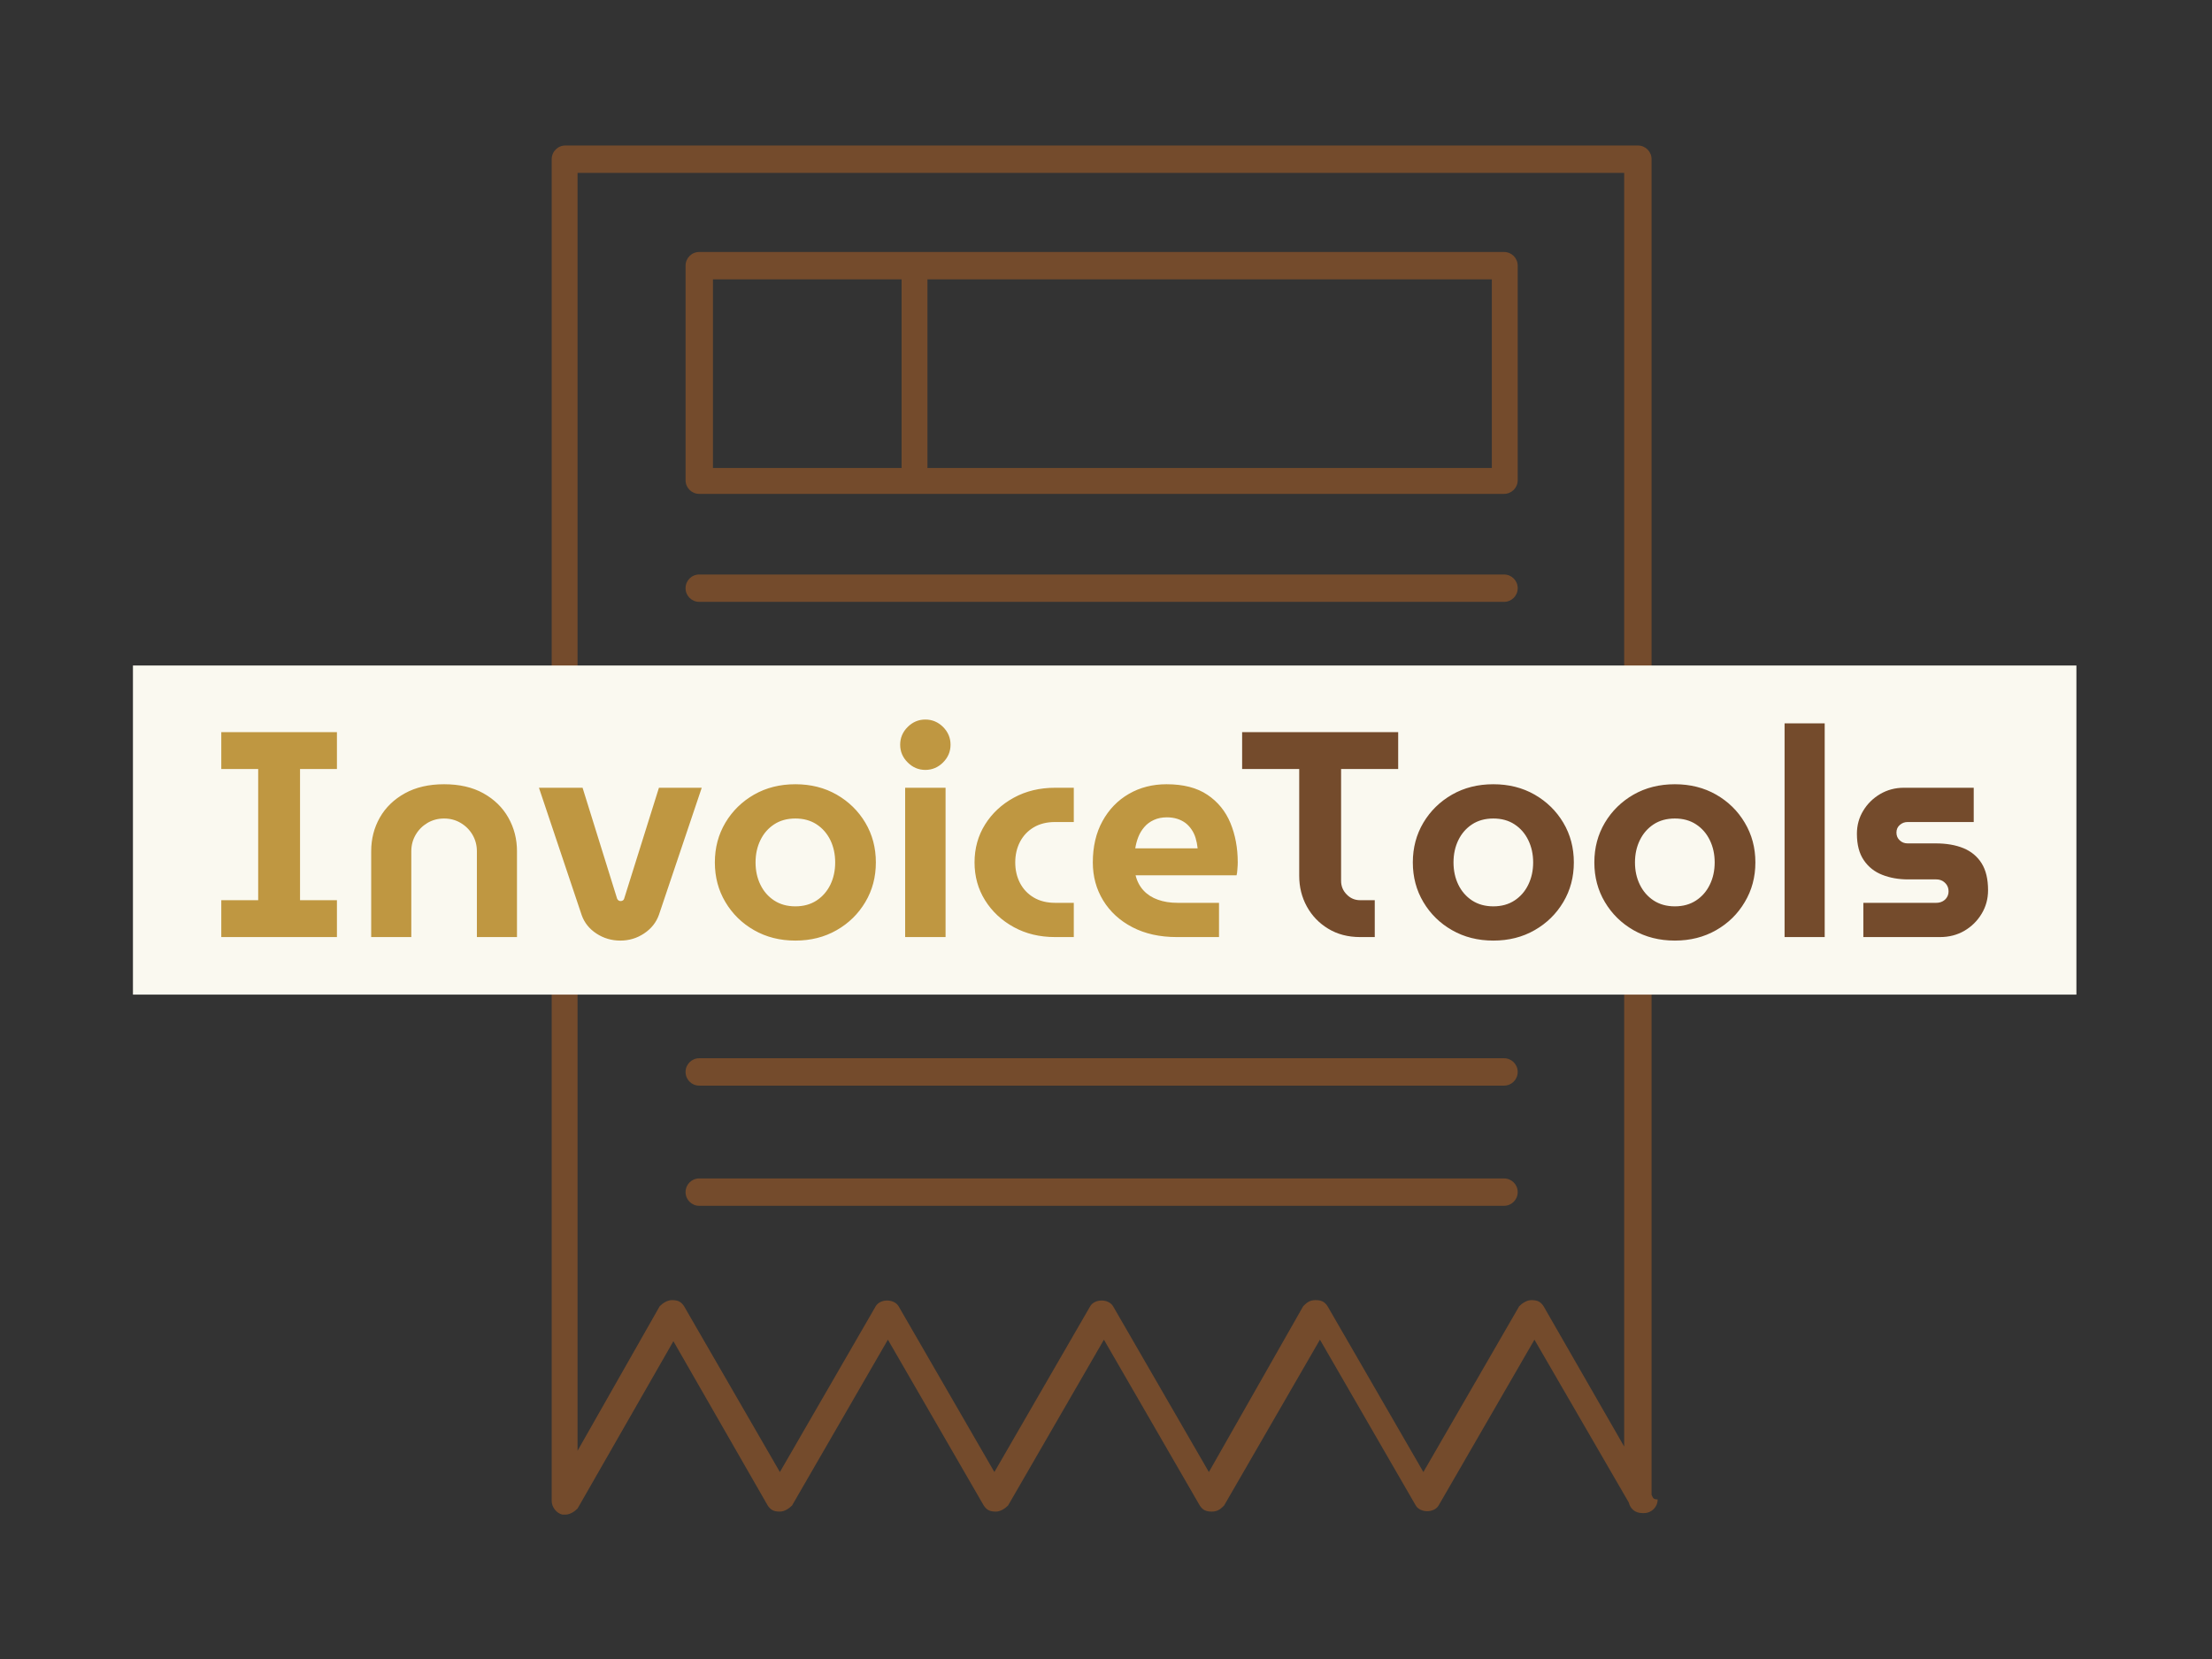
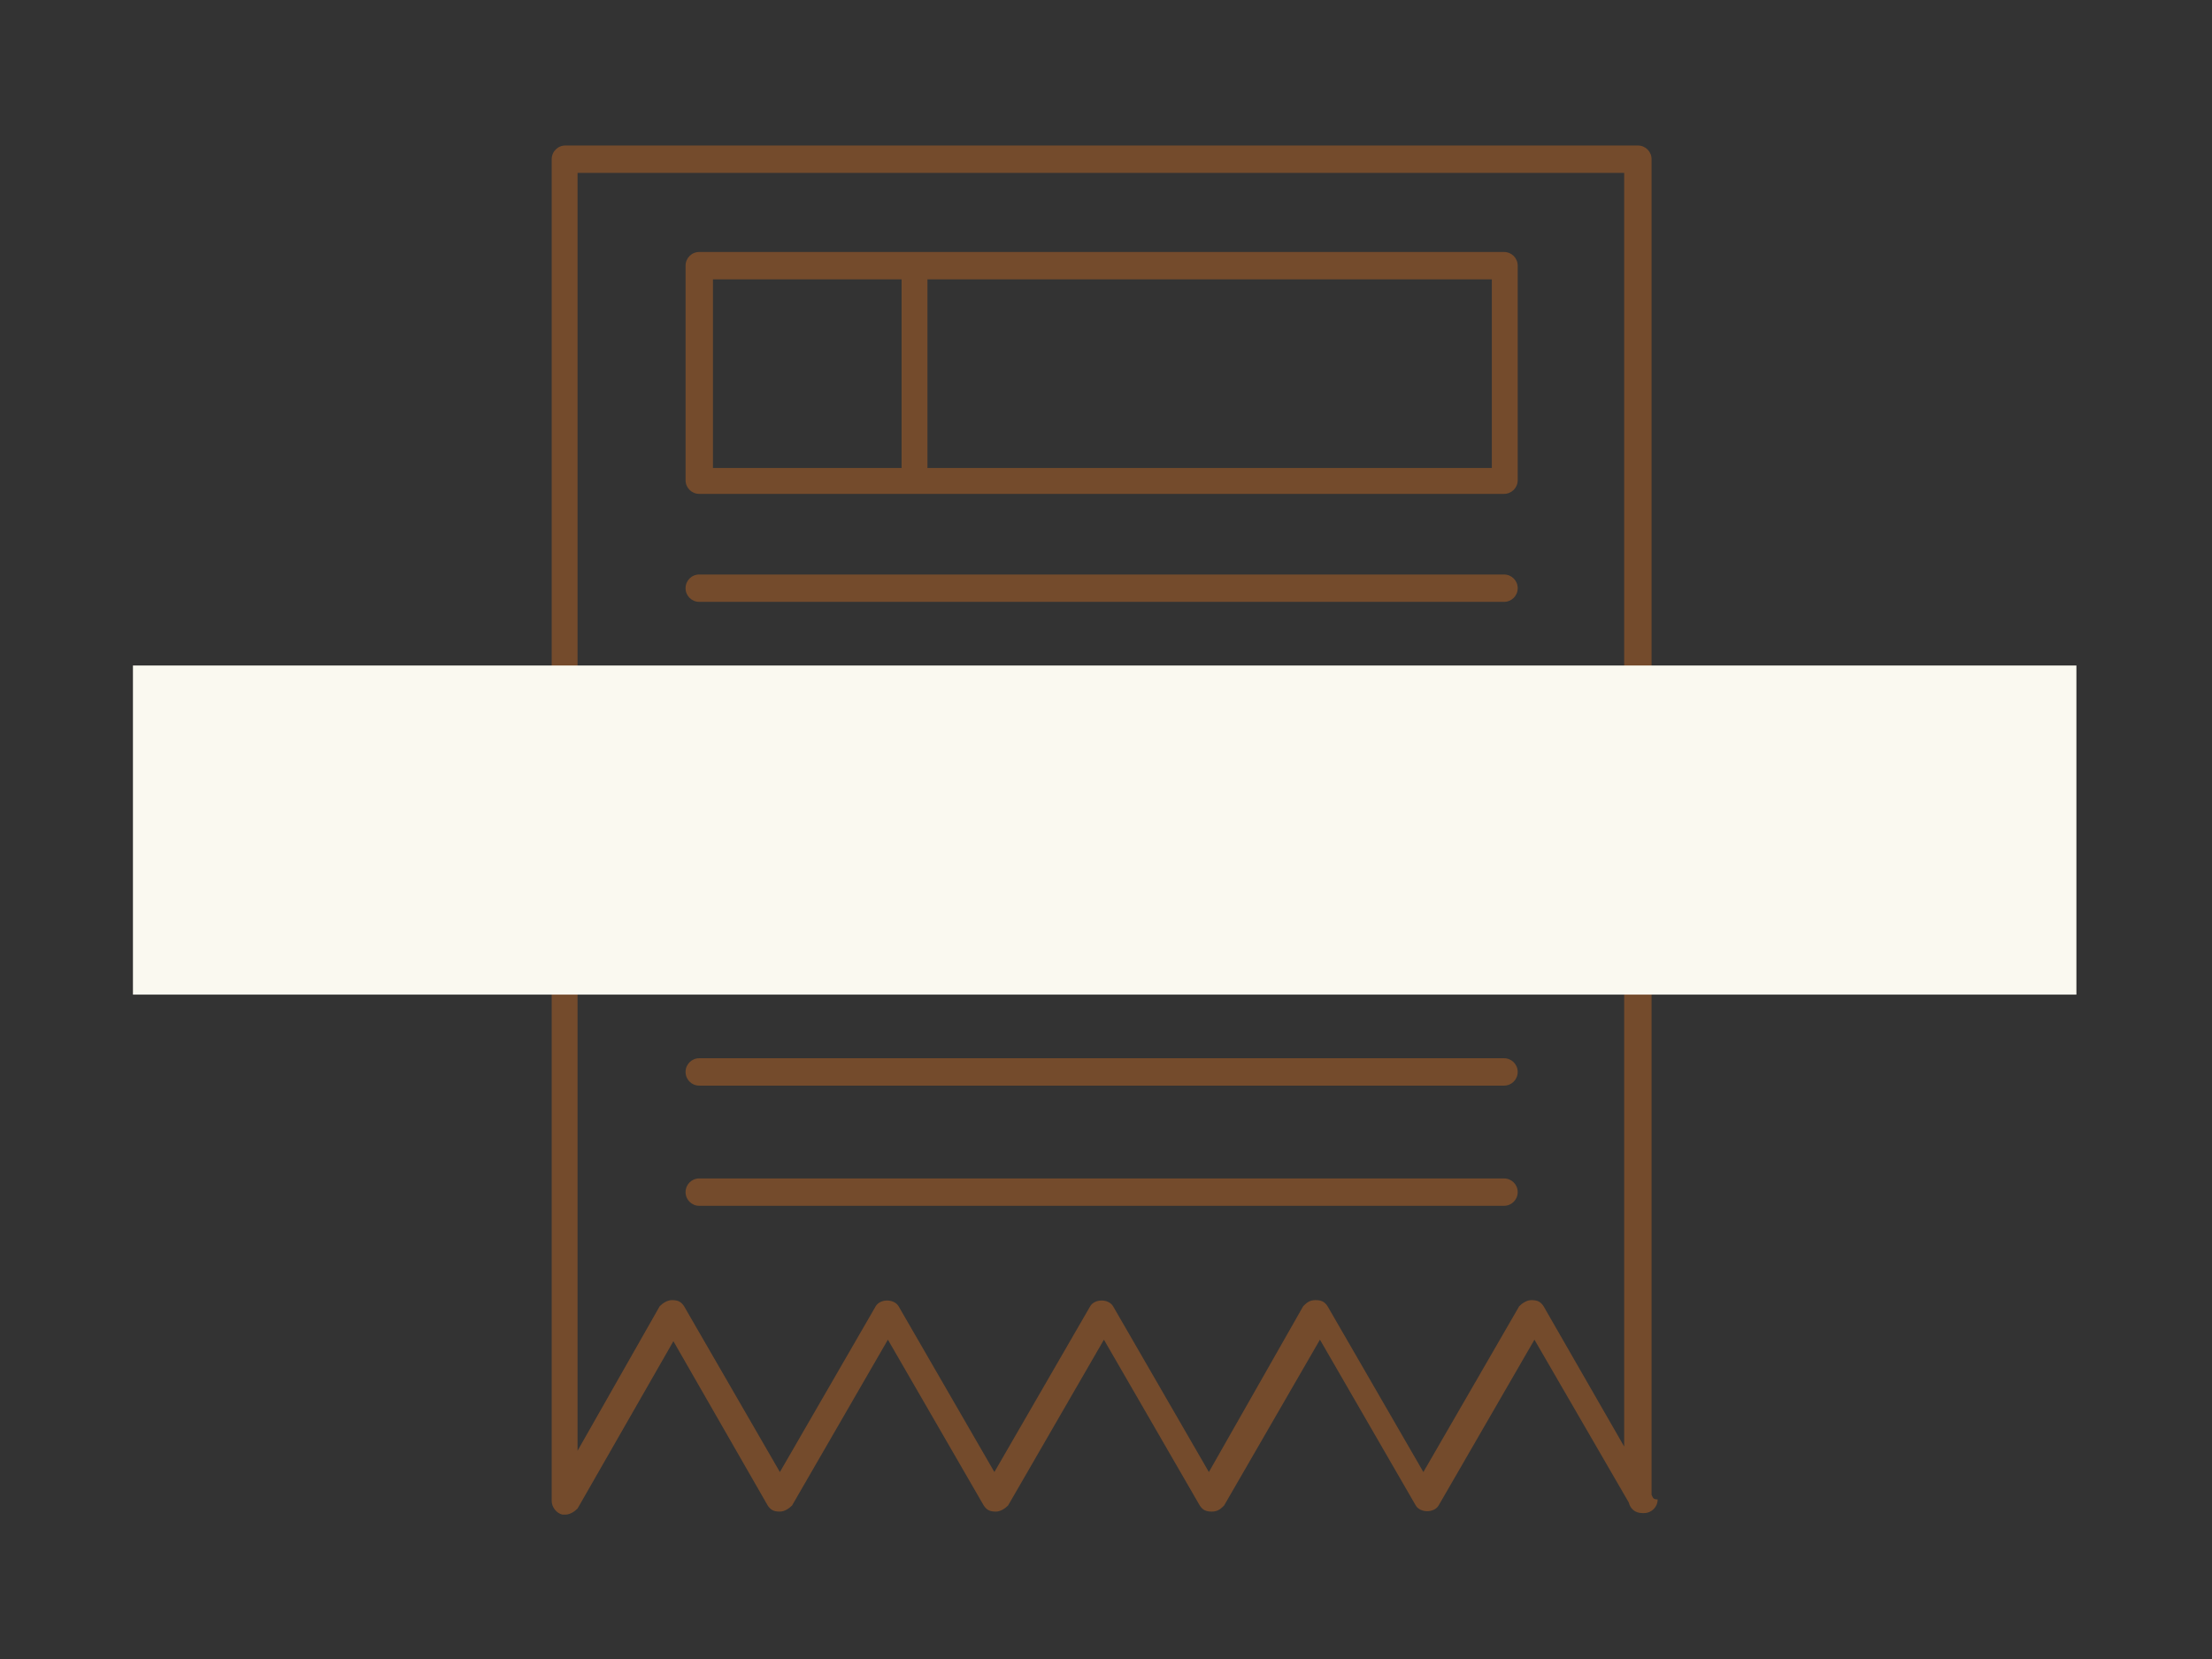
<svg xmlns="http://www.w3.org/2000/svg" width="100" height="75" viewBox="0 0 100 75" fill="none">
  <rect x="0" y="0" width="100" height="75" fill="#333333" stroke="none" />
  <g clip-path="url(#clip0_288_109)">
    <g clip-path="url(#clip1_288_109)">
      <g clip-path="url(#clip2_288_109)">
        <g clip-path="url(#clip3_288_109)">
          <g clip-path="url(#clip4_288_109)">
-             <path d="M74.664 67.579V7.197C74.664 6.853 74.389 6.578 74.045 6.578H25.56C25.216 6.578 24.941 6.853 24.941 7.197V67.854C24.941 68.129 25.148 68.404 25.423 68.473C25.492 68.473 25.56 68.473 25.56 68.473C25.767 68.473 25.973 68.336 26.11 68.198L30.443 60.633L34.707 68.061C34.845 68.267 34.982 68.336 35.257 68.336C35.464 68.336 35.67 68.198 35.807 68.061L40.14 60.564L44.473 68.061C44.611 68.267 44.748 68.336 45.023 68.336C45.229 68.336 45.436 68.198 45.573 68.061L49.906 60.564L54.239 68.061C54.376 68.267 54.514 68.336 54.789 68.336C55.064 68.336 55.202 68.198 55.339 68.061L59.672 60.564L64.004 68.061C64.211 68.404 64.83 68.404 65.036 68.061L69.369 60.564L73.633 67.923C73.701 68.198 73.908 68.404 74.252 68.404H74.32C74.664 68.404 74.939 68.129 74.939 67.785C74.733 67.785 74.733 67.717 74.664 67.579ZM73.495 65.516L69.781 59.051C69.644 58.845 69.506 58.776 69.231 58.776C69.025 58.776 68.819 58.914 68.681 59.051L64.348 66.548L60.016 59.051C59.878 58.845 59.74 58.776 59.465 58.776C59.19 58.776 59.053 58.914 58.915 59.051L54.651 66.548L50.319 59.051C50.112 58.708 49.493 58.708 49.287 59.051L44.954 66.548L40.622 59.051C40.415 58.708 39.796 58.708 39.59 59.051L35.257 66.548L30.925 59.051C30.787 58.845 30.65 58.776 30.375 58.776C30.168 58.776 29.962 58.914 29.824 59.051L26.11 65.585V7.816H73.426V65.516H73.495ZM30.993 26.591C30.993 26.247 31.268 25.972 31.612 25.972H67.993C68.337 25.972 68.612 26.247 68.612 26.591C68.612 26.934 68.337 27.209 67.993 27.209H31.612C31.268 27.209 30.993 26.934 30.993 26.591ZM30.993 31.473C30.993 31.13 31.268 30.855 31.612 30.855H67.993C68.337 30.855 68.612 31.13 68.612 31.473C68.612 31.817 68.337 32.092 67.993 32.092H31.612C31.268 32.092 30.993 31.817 30.993 31.473ZM30.993 37.526C30.993 37.182 31.268 36.907 31.612 36.907H67.993C68.337 36.907 68.612 37.182 68.612 37.526C68.612 37.869 68.337 38.144 67.993 38.144H31.612C31.268 38.144 30.993 37.869 30.993 37.526ZM30.993 42.959C30.993 42.615 31.268 42.34 31.612 42.34H67.993C68.337 42.34 68.612 42.615 68.612 42.959C68.612 43.302 68.337 43.578 67.993 43.578H31.612C31.268 43.578 30.993 43.302 30.993 42.959ZM30.993 48.46C30.993 48.117 31.268 47.841 31.612 47.841H67.993C68.337 47.841 68.612 48.117 68.612 48.46C68.612 48.804 68.337 49.079 67.993 49.079H31.612C31.268 49.079 30.993 48.804 30.993 48.46ZM30.993 53.893C30.993 53.55 31.268 53.275 31.612 53.275H67.993C68.337 53.275 68.612 53.55 68.612 53.893C68.612 54.237 68.337 54.512 67.993 54.512H31.612C31.268 54.512 30.993 54.237 30.993 53.893ZM31.612 22.327H41.309H67.993C68.337 22.327 68.612 22.052 68.612 21.708V12.011C68.612 11.667 68.337 11.392 67.993 11.392H41.309H31.612C31.268 11.392 30.993 11.667 30.993 12.011V21.708C30.993 22.052 31.268 22.327 31.612 22.327ZM41.928 12.63H67.443V21.157H41.928V12.63ZM32.231 12.63H40.759V21.157H32.231V12.63Z" fill="#744B2C" />
+             <path d="M74.664 67.579V7.197C74.664 6.853 74.389 6.578 74.045 6.578H25.56C25.216 6.578 24.941 6.853 24.941 7.197V67.854C24.941 68.129 25.148 68.404 25.423 68.473C25.492 68.473 25.56 68.473 25.56 68.473C25.767 68.473 25.973 68.336 26.11 68.198L30.443 60.633L34.707 68.061C34.845 68.267 34.982 68.336 35.257 68.336C35.464 68.336 35.67 68.198 35.807 68.061L40.14 60.564L44.473 68.061C44.611 68.267 44.748 68.336 45.023 68.336C45.229 68.336 45.436 68.198 45.573 68.061L49.906 60.564L54.239 68.061C54.376 68.267 54.514 68.336 54.789 68.336C55.064 68.336 55.202 68.198 55.339 68.061L59.672 60.564L64.004 68.061C64.211 68.404 64.83 68.404 65.036 68.061L69.369 60.564L73.633 67.923C73.701 68.198 73.908 68.404 74.252 68.404H74.32C74.664 68.404 74.939 68.129 74.939 67.785C74.733 67.785 74.733 67.717 74.664 67.579ZM73.495 65.516L69.781 59.051C69.644 58.845 69.506 58.776 69.231 58.776C69.025 58.776 68.819 58.914 68.681 59.051L64.348 66.548L60.016 59.051C59.878 58.845 59.74 58.776 59.465 58.776C59.19 58.776 59.053 58.914 58.915 59.051L54.651 66.548L50.319 59.051C50.112 58.708 49.493 58.708 49.287 59.051L44.954 66.548L40.622 59.051C40.415 58.708 39.796 58.708 39.59 59.051L35.257 66.548L30.925 59.051C30.787 58.845 30.65 58.776 30.375 58.776C30.168 58.776 29.962 58.914 29.824 59.051L26.11 65.585V7.816H73.426V65.516H73.495ZM30.993 26.591C30.993 26.247 31.268 25.972 31.612 25.972H67.993C68.337 25.972 68.612 26.247 68.612 26.591C68.612 26.934 68.337 27.209 67.993 27.209H31.612C31.268 27.209 30.993 26.934 30.993 26.591ZM30.993 31.473C30.993 31.13 31.268 30.855 31.612 30.855H67.993C68.337 30.855 68.612 31.13 68.612 31.473C68.612 31.817 68.337 32.092 67.993 32.092H31.612C31.268 32.092 30.993 31.817 30.993 31.473ZC30.993 37.182 31.268 36.907 31.612 36.907H67.993C68.337 36.907 68.612 37.182 68.612 37.526C68.612 37.869 68.337 38.144 67.993 38.144H31.612C31.268 38.144 30.993 37.869 30.993 37.526ZM30.993 42.959C30.993 42.615 31.268 42.34 31.612 42.34H67.993C68.337 42.34 68.612 42.615 68.612 42.959C68.612 43.302 68.337 43.578 67.993 43.578H31.612C31.268 43.578 30.993 43.302 30.993 42.959ZM30.993 48.46C30.993 48.117 31.268 47.841 31.612 47.841H67.993C68.337 47.841 68.612 48.117 68.612 48.46C68.612 48.804 68.337 49.079 67.993 49.079H31.612C31.268 49.079 30.993 48.804 30.993 48.46ZM30.993 53.893C30.993 53.55 31.268 53.275 31.612 53.275H67.993C68.337 53.275 68.612 53.55 68.612 53.893C68.612 54.237 68.337 54.512 67.993 54.512H31.612C31.268 54.512 30.993 54.237 30.993 53.893ZM31.612 22.327H41.309H67.993C68.337 22.327 68.612 22.052 68.612 21.708V12.011C68.612 11.667 68.337 11.392 67.993 11.392H41.309H31.612C31.268 11.392 30.993 11.667 30.993 12.011V21.708C30.993 22.052 31.268 22.327 31.612 22.327ZM41.928 12.63H67.443V21.157H41.928V12.63ZM32.231 12.63H40.759V21.157H32.231V12.63Z" fill="#744B2C" />
          </g>
          <path d="M93.87 30.086H6.01V44.964H93.87V30.086Z" fill="#FAF9F0" />
          <g clip-path="url(#clip5_288_109)">
            <g clip-path="url(#clip6_288_109)">
              <g clip-path="url(#clip7_288_109)">
                <g clip-path="url(#clip8_288_109)">
                  <g clip-path="url(#clip9_288_109)">
                    <g clip-path="url(#clip10_288_109)">
                      <path d="M15.232 42.363H10.004V40.696H11.672V34.766H10.004V33.098H15.232V34.766H13.564V40.696H15.232V42.363ZM18.594 42.363H16.781V38.485C16.781 37.929 16.91 37.422 17.17 36.963C17.431 36.504 17.809 36.138 18.303 35.864C18.797 35.591 19.388 35.454 20.076 35.454C20.773 35.454 21.366 35.591 21.855 35.864C22.346 36.138 22.721 36.504 22.98 36.963C23.241 37.422 23.372 37.929 23.372 38.485V42.363H21.559V38.485C21.559 38.212 21.493 37.962 21.36 37.736C21.228 37.512 21.049 37.334 20.823 37.201C20.599 37.069 20.35 37.003 20.076 37.003C19.803 37.003 19.553 37.069 19.327 37.201C19.103 37.334 18.925 37.512 18.793 37.736C18.66 37.962 18.594 38.212 18.594 38.485V42.363ZM28.044 42.522C27.647 42.522 27.287 42.416 26.964 42.204C26.641 41.993 26.419 41.715 26.297 41.371L24.365 35.613H26.337L27.899 40.629C27.916 40.665 27.938 40.691 27.965 40.709C27.99 40.726 28.02 40.735 28.058 40.735C28.093 40.735 28.125 40.726 28.155 40.709C28.186 40.691 28.206 40.665 28.216 40.629L29.789 35.613H31.724L29.789 41.357C29.667 41.701 29.445 41.981 29.122 42.197C28.8 42.413 28.441 42.522 28.044 42.522ZM35.957 42.522C35.26 42.522 34.638 42.365 34.09 42.051C33.543 41.739 33.111 41.315 32.793 40.78C32.476 40.247 32.317 39.65 32.317 38.988C32.317 38.326 32.476 37.728 32.793 37.193C33.111 36.66 33.543 36.237 34.09 35.923C34.638 35.61 35.26 35.454 35.957 35.454C36.654 35.454 37.276 35.61 37.823 35.923C38.37 36.237 38.802 36.66 39.12 37.193C39.438 37.728 39.596 38.326 39.596 38.988C39.596 39.65 39.438 40.247 39.12 40.78C38.802 41.315 38.37 41.739 37.823 42.051C37.276 42.365 36.654 42.522 35.957 42.522ZM35.957 40.974C36.327 40.974 36.648 40.885 36.917 40.709C37.186 40.532 37.393 40.294 37.54 39.994C37.684 39.694 37.757 39.359 37.757 38.988C37.757 38.617 37.684 38.282 37.54 37.982C37.393 37.682 37.186 37.444 36.917 37.267C36.648 37.091 36.327 37.003 35.957 37.003C35.586 37.003 35.267 37.091 34.998 37.267C34.728 37.444 34.521 37.682 34.376 37.982C34.23 38.282 34.157 38.617 34.157 38.988C34.157 39.359 34.23 39.694 34.376 39.994C34.521 40.294 34.728 40.532 34.998 40.709C35.267 40.885 35.586 40.974 35.957 40.974ZM42.747 42.363H40.92V35.613H42.747V42.363ZM41.833 34.806C41.525 34.806 41.258 34.693 41.034 34.467C40.808 34.243 40.695 33.976 40.695 33.667C40.695 33.358 40.808 33.091 41.034 32.865C41.258 32.641 41.525 32.529 41.833 32.529C42.142 32.529 42.41 32.641 42.635 32.865C42.859 33.091 42.972 33.358 42.972 33.667C42.972 33.976 42.859 34.243 42.635 34.467C42.41 34.693 42.142 34.806 41.833 34.806ZM48.544 42.363H47.697C47 42.363 46.378 42.213 45.831 41.913C45.283 41.613 44.851 41.209 44.533 40.701C44.216 40.194 44.057 39.623 44.057 38.988C44.057 38.353 44.216 37.781 44.533 37.273C44.851 36.766 45.283 36.363 45.831 36.063C46.378 35.763 47 35.613 47.697 35.613H48.544V37.162H47.697C47.326 37.162 47.006 37.241 46.736 37.4C46.468 37.559 46.26 37.777 46.114 38.054C45.969 38.333 45.897 38.644 45.897 38.988C45.897 39.332 45.969 39.644 46.114 39.923C46.26 40.2 46.468 40.418 46.736 40.576C47.006 40.735 47.326 40.815 47.697 40.815H48.544V42.363ZM55.109 42.363H53.2C52.434 42.363 51.766 42.215 51.196 41.919C50.628 41.624 50.187 41.221 49.873 40.709C49.56 40.197 49.404 39.623 49.404 38.988C49.404 38.273 49.55 37.651 49.841 37.122C50.132 36.592 50.529 36.182 51.032 35.891C51.535 35.6 52.103 35.454 52.737 35.454C53.498 35.454 54.114 35.613 54.585 35.931C55.058 36.248 55.404 36.674 55.625 37.207C55.846 37.741 55.956 38.335 55.956 38.988C55.956 39.076 55.951 39.18 55.94 39.298C55.933 39.418 55.921 39.509 55.903 39.571H51.337C51.405 39.844 51.526 40.073 51.699 40.259C51.872 40.444 52.088 40.583 52.348 40.674C52.607 40.768 52.9 40.815 53.227 40.815H55.109V42.363ZM51.323 38.353H54.143C54.125 38.185 54.094 38.028 54.05 37.882C54.006 37.737 53.943 37.607 53.862 37.492C53.784 37.378 53.693 37.281 53.587 37.201C53.479 37.122 53.355 37.06 53.216 37.016C53.073 36.972 52.919 36.95 52.753 36.95C52.532 36.95 52.336 36.989 52.163 37.069C51.99 37.148 51.847 37.254 51.734 37.387C51.619 37.519 51.528 37.669 51.461 37.837C51.396 38.004 51.35 38.176 51.323 38.353Z" fill="#BF9741" />
                      <path d="M62.15 42.363H61.488C60.941 42.363 60.46 42.237 60.046 41.985C59.631 41.734 59.309 41.399 59.079 40.979C58.85 40.561 58.735 40.1 58.735 39.597V34.766H56.154V33.098H63.209V34.766H60.628V39.822C60.628 40.06 60.712 40.265 60.88 40.436C61.047 40.609 61.25 40.696 61.488 40.696H62.15V42.363ZM67.511 42.522C66.814 42.522 66.191 42.365 65.644 42.051C65.097 41.739 64.665 41.315 64.347 40.78C64.03 40.247 63.871 39.65 63.871 38.988C63.871 38.326 64.03 37.728 64.347 37.193C64.665 36.66 65.097 36.237 65.644 35.923C66.191 35.61 66.814 35.454 67.511 35.454C68.208 35.454 68.83 35.61 69.377 35.923C69.924 36.237 70.356 36.66 70.674 37.193C70.992 37.728 71.15 38.326 71.15 38.988C71.15 39.65 70.992 40.247 70.674 40.78C70.356 41.315 69.924 41.739 69.377 42.051C68.83 42.365 68.208 42.522 67.511 42.522ZM67.511 40.974C67.881 40.974 68.201 40.885 68.469 40.709C68.739 40.532 68.946 40.294 69.091 39.994C69.237 39.694 69.311 39.359 69.311 38.988C69.311 38.618 69.237 38.282 69.091 37.982C68.946 37.682 68.739 37.444 68.469 37.267C68.201 37.091 67.881 37.003 67.511 37.003C67.14 37.003 66.82 37.091 66.55 37.267C66.281 37.444 66.074 37.682 65.928 37.982C65.783 38.282 65.71 38.618 65.71 38.988C65.71 39.359 65.783 39.694 65.928 39.994C66.074 40.294 66.281 40.532 66.55 40.709C66.82 40.885 67.14 40.974 67.511 40.974ZM75.717 42.522C75.02 42.522 74.397 42.365 73.848 42.051C73.303 41.739 72.871 41.315 72.553 40.78C72.236 40.247 72.077 39.65 72.077 38.988C72.077 38.326 72.236 37.728 72.553 37.193C72.871 36.66 73.303 36.237 73.848 35.923C74.397 35.61 75.02 35.454 75.717 35.454C76.412 35.454 77.034 35.61 77.583 35.923C78.13 36.237 78.562 36.66 78.877 37.193C79.197 37.728 79.357 38.326 79.357 38.988C79.357 39.65 79.197 40.247 78.877 40.78C78.562 41.315 78.13 41.739 77.583 42.051C77.034 42.365 76.412 42.522 75.717 42.522ZM75.717 40.974C76.087 40.974 76.407 40.885 76.675 40.709C76.945 40.532 77.152 40.294 77.297 39.994C77.444 39.694 77.517 39.359 77.517 38.988C77.517 38.618 77.444 38.282 77.297 37.982C77.152 37.682 76.945 37.444 76.675 37.267C76.407 37.091 76.087 37.003 75.717 37.003C75.346 37.003 75.026 37.091 74.756 37.267C74.488 37.444 74.28 37.682 74.134 37.982C73.987 38.282 73.914 38.618 73.914 38.988C73.914 39.359 73.987 39.694 74.134 39.994C74.28 40.294 74.488 40.532 74.756 40.709C75.026 40.885 75.346 40.974 75.717 40.974ZM82.491 42.363H80.677V32.701H82.491V42.363ZM87.706 42.363H84.238V40.815H87.534C87.64 40.815 87.735 40.793 87.82 40.748C87.903 40.704 87.969 40.643 88.018 40.563C88.066 40.484 88.09 40.396 88.09 40.298C88.09 40.193 88.066 40.1 88.018 40.021C87.969 39.941 87.903 39.877 87.82 39.827C87.735 39.78 87.64 39.756 87.534 39.756H86.263C85.831 39.756 85.441 39.687 85.093 39.549C84.744 39.413 84.466 39.193 84.259 38.888C84.051 38.584 83.947 38.185 83.947 37.691C83.947 37.312 84.042 36.965 84.233 36.651C84.421 36.338 84.677 36.087 85 35.896C85.322 35.708 85.676 35.613 86.064 35.613H89.228V37.162H86.237C86.104 37.162 85.988 37.206 85.887 37.294C85.785 37.382 85.734 37.497 85.734 37.638C85.734 37.779 85.782 37.896 85.879 37.987C85.976 38.081 86.095 38.128 86.237 38.128H87.507C87.993 38.128 88.412 38.2 88.765 38.345C89.118 38.491 89.391 38.719 89.585 39.028C89.779 39.337 89.876 39.743 89.876 40.246C89.876 40.634 89.779 40.989 89.585 41.31C89.391 41.633 89.131 41.889 88.804 42.08C88.478 42.269 88.112 42.363 87.706 42.363Z" fill="#744B2C" />
                    </g>
                  </g>
                </g>
              </g>
            </g>
          </g>
        </g>
      </g>
    </g>
  </g>
  <defs>
    <clipPath id="clip0_288_109">
      <rect width="100" height="75" fill="white" />
    </clipPath>
    <clipPath id="clip1_288_109">
      <rect width="100" height="62.35" fill="white" transform="translate(-0.061 6.35)" />
    </clipPath>
    <clipPath id="clip2_288_109">
      <rect width="99.841" height="62.401" fill="white" transform="translate(0.02 6.325)" />
    </clipPath>
    <clipPath id="clip3_288_109">
      <rect width="99.841" height="62.401" fill="white" transform="translate(0.02 6.325)" />
    </clipPath>
    <clipPath id="clip4_288_109">
      <rect width="49.998" height="61.896" fill="white" transform="translate(24.941 6.578)" />
    </clipPath>
    <clipPath id="clip5_288_109">
      <rect width="79.873" height="10.106" fill="white" transform="translate(10.004 32.472)" />
    </clipPath>
    <clipPath id="clip6_288_109">
-       <rect width="79.873" height="10.106" fill="white" transform="translate(10.004 32.472)" />
-     </clipPath>
+       </clipPath>
    <clipPath id="clip7_288_109">
      <rect width="79.873" height="10.106" fill="white" transform="translate(10.004 32.472)" />
    </clipPath>
    <clipPath id="clip8_288_109">
      <rect width="79.873" height="10.106" fill="white" transform="translate(10.004 32.472)" />
    </clipPath>
    <clipPath id="clip9_288_109">
      <rect width="79.873" height="10.106" fill="white" transform="translate(10.004 32.472)" />
    </clipPath>
    <clipPath id="clip10_288_109">
      <rect width="79.873" height="10.106" fill="white" transform="translate(10.004 32.472)" />
    </clipPath>
  </defs>
</svg>